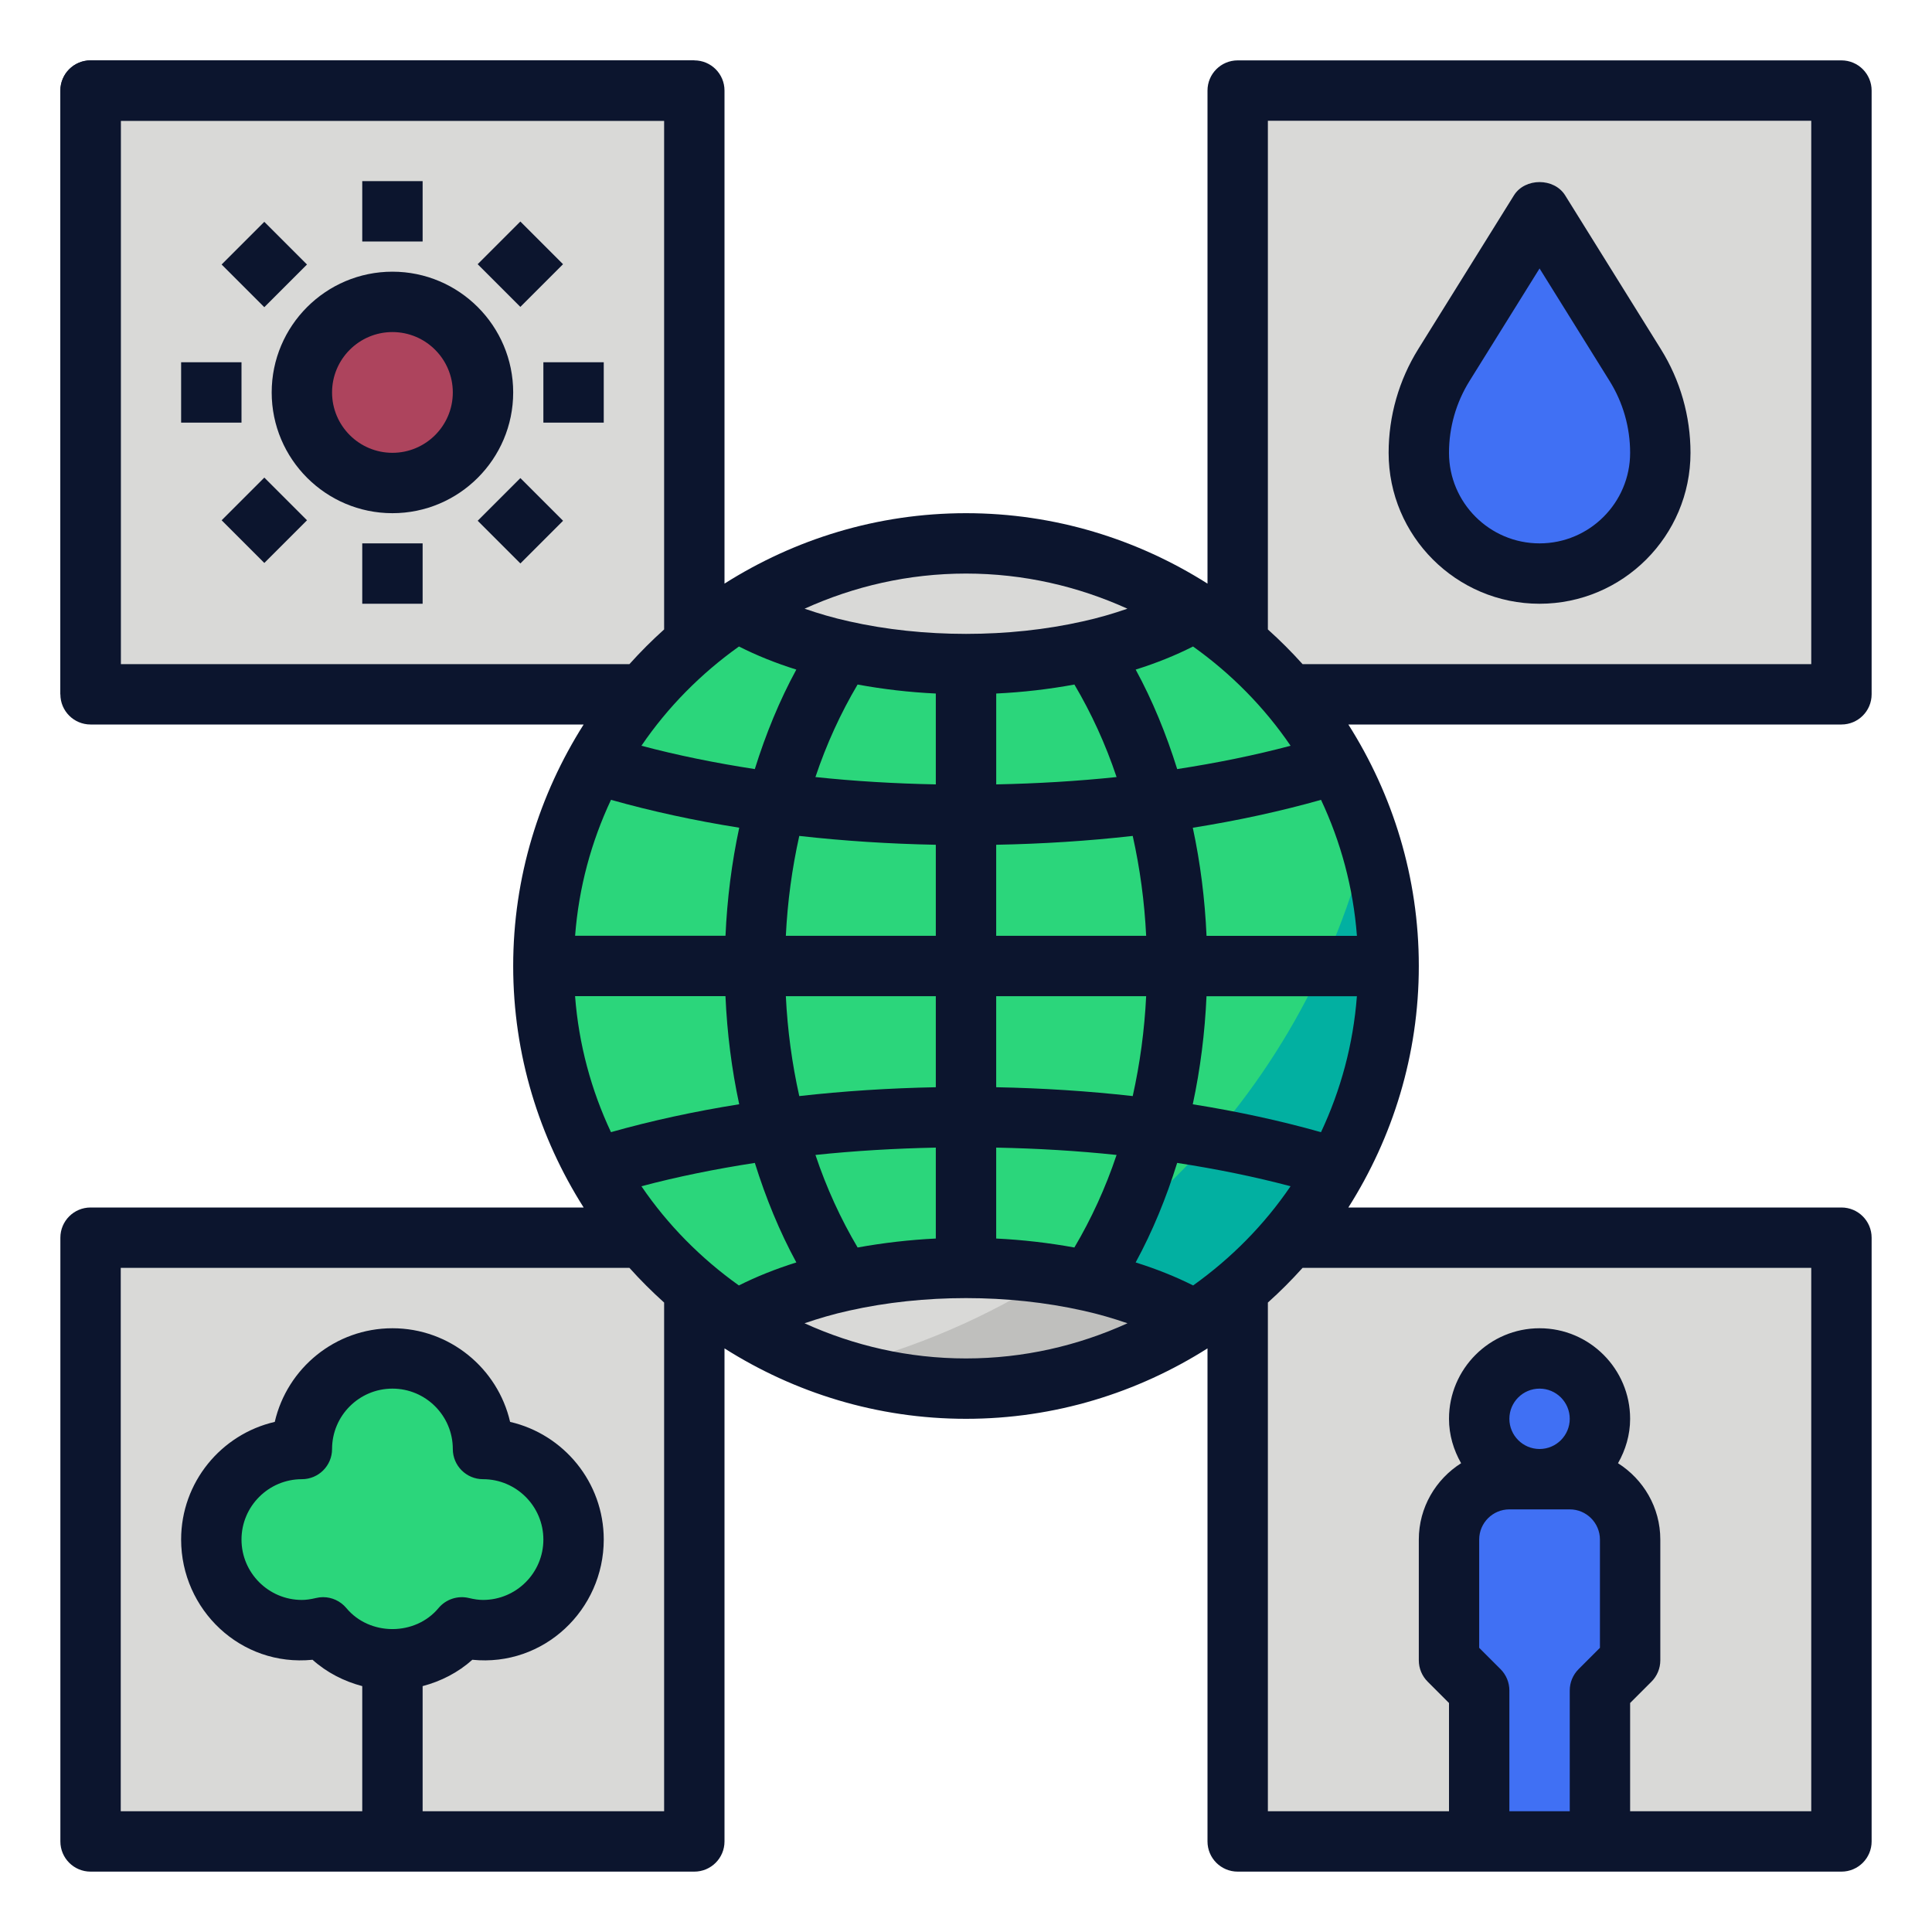
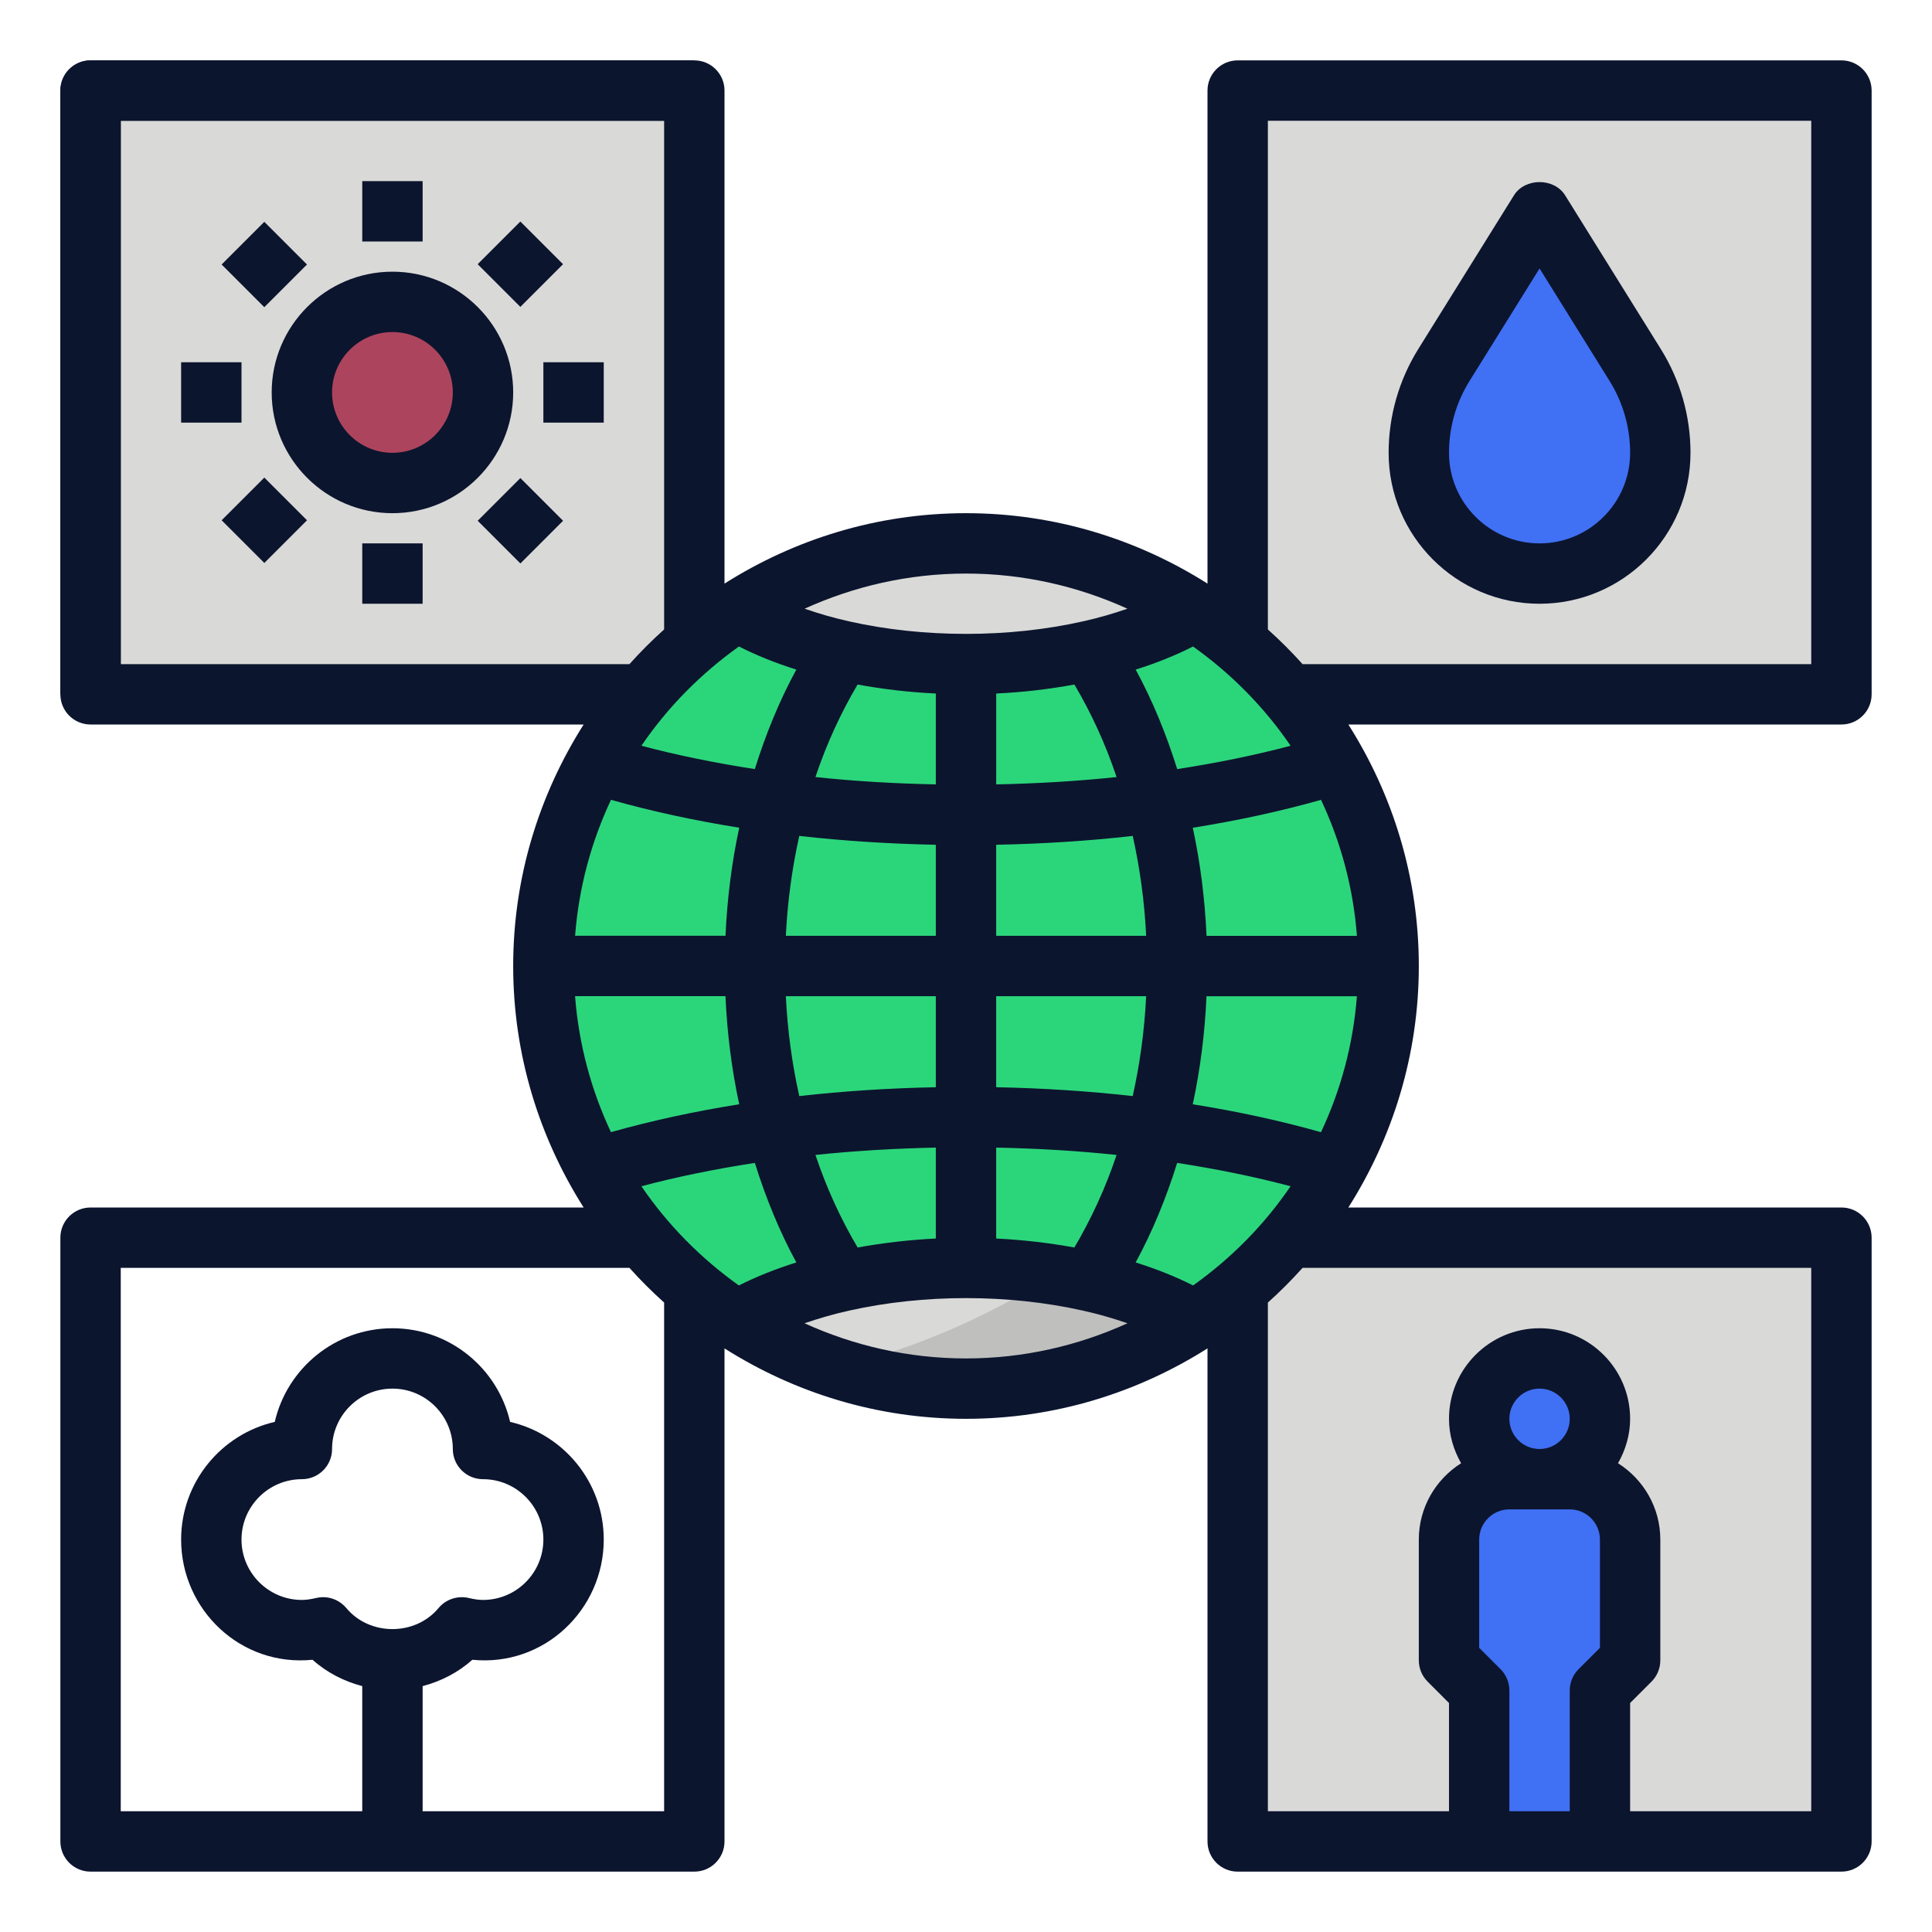
<svg xmlns="http://www.w3.org/2000/svg" id="Layer_1_1_" enable-background="new 0 0 64 64" height="512px" viewBox="0 0 64 64" width="512px" class="">
  <g>
    <g fill="#d9d9d7">
      <path d="m3 3h20v20h-20z" data-original="#D9D9D7" class="" style="fill:#D9D9D7" />
      <path d="m41 3h20v20h-20z" data-original="#D9D9D7" class="" style="fill:#D9D9D7" />
      <path d="m41 41h20v20h-20z" data-original="#D9D9D7" class="" style="fill:#D9D9D7" />
-       <path d="m3 41h20v20h-20z" data-original="#D9D9D7" class="" style="fill:#D9D9D7" />
    </g>
-     <path d="m16 48c0-1.657-1.343-3-3-3s-3 1.343-3 3c-1.657 0-3 1.343-3 3s1.343 3 3 3c.243 0 .477-.037.703-.092.55.662 1.369 1.092 2.297 1.092s1.747-.43 2.297-1.092c.226.055.46.092.703.092 1.657 0 3-1.343 3-3s-1.343-3-3-3z" fill="#4dab93" data-original="#4DAB93" class="" style="fill:#2BD67B" data-old_color="#4dab93" />
    <circle cx="13" cy="13" fill="#eb4f53" r="3" data-original="#EB4F53" class="" style="fill:#AD445D" data-old_color="#eb4f53" />
    <circle cx="51" cy="47" fill="#5eb2d0" r="2" data-original="#5EB2D0" class="" style="fill:#4070F4" data-old_color="#5eb2d0" />
    <path d="m49 61v-5l-1-1v-4c0-1.1.9-2 2-2h2c1.1 0 2 .9 2 2v4l-1 1v5" fill="#5eb2d0" data-original="#5EB2D0" class="" style="fill:#4070F4" data-old_color="#5eb2d0" />
    <path d="m51 7-3.168 5.09c-.544.873-.832 1.881-.832 2.91 0 2.209 1.791 4 4 4 2.209 0 4-1.791 4-4 0-1.029-.288-2.037-.832-2.91z" fill="#5eb2d0" data-original="#5EB2D0" class="" style="fill:#4070F4" data-old_color="#5eb2d0" />
    <path d="m51 20c-2.757 0-5-2.243-5-5 0-1.217.34-2.406.983-3.439l3.168-5.089c.365-.587 1.332-.587 1.697 0l3.168 5.09c.644 1.032.984 2.221.984 3.438 0 2.757-2.243 5-5 5zm0-11.107-2.319 3.726c-.446.715-.681 1.538-.681 2.381 0 1.654 1.346 3 3 3s3-1.346 3-3c0-.843-.235-1.666-.681-2.381z" data-original="#000000" class="" style="fill:#0C152E" data-old_color="#000000" />
    <path d="m4 23h-2v-20c0-.552.447-1 1-1h20v2h-19z" data-original="#000000" class="" style="fill:#0C152E" data-old_color="#000000" />
    <path d="m13 17c-2.206 0-4-1.794-4-4s1.794-4 4-4 4 1.794 4 4-1.794 4-4 4zm0-6c-1.103 0-2 .897-2 2s.897 2 2 2 2-.897 2-2-.897-2-2-2z" data-original="#000000" class="" style="fill:#0C152E" data-old_color="#000000" />
    <path d="m12 6h2v2h-2z" data-original="#000000" class="" style="fill:#0C152E" data-old_color="#000000" />
    <path d="m12 18h2v2h-2z" data-original="#000000" class="" style="fill:#0C152E" data-old_color="#000000" />
    <path d="m18 12h2v2h-2z" data-original="#000000" class="" style="fill:#0C152E" data-old_color="#000000" />
    <path d="m6 12h2v2h-2z" data-original="#000000" class="" style="fill:#0C152E" data-old_color="#000000" />
    <path d="m16.242 7.757h2v2h-2z" transform="matrix(.707 -.707 .707 .707 -1.144 14.751)" data-original="#000000" class="" style="fill:#0C152E" data-old_color="#000000" />
    <path d="m7.757 16.242h2v2h-2z" transform="matrix(.707 -.707 .707 .707 -9.625 11.236)" data-original="#000000" class="" style="fill:#0C152E" data-old_color="#000000" />
    <path d="m16.242 16.242h2v2h-2z" transform="matrix(.707 -.707 .707 .707 -7.142 17.251)" data-original="#000000" class="" style="fill:#0C152E" data-old_color="#000000" />
    <path d="m7.757 7.757h2v2h-2z" transform="matrix(.707 -.707 .707 .707 -3.627 8.762)" data-original="#000000" class="" style="fill:#0C152E" data-old_color="#000000" />
    <circle cx="32" cy="32" fill="#4dab93" r="14" data-original="#4DAB93" class="" style="fill:#2BD67B" data-old_color="#4dab93" />
-     <path d="m27.688 45.316c1.359.44 2.806.684 4.312.684 7.732 0 14-6.268 14-14 0-1.506-.244-2.953-.684-4.312-2.111 8.684-8.944 15.517-17.628 17.628z" fill="#41917d" data-original="#41917D" class="" style="fill:#02B0A1" data-old_color="#41917d" />
    <path d="m32 46c2.803 0 5.408-.832 7.598-2.251-.95-.559-2.149-1.009-3.508-1.309-1.25-.28-2.63-.44-4.09-.44s-2.84.16-4.09.44c-1.359.3-2.558.749-3.508 1.309 2.19 1.419 4.795 2.251 7.598 2.251z" fill="#d9d9d7" data-original="#D9D9D7" class="" style="fill:#D9D9D7" />
    <path d="m34.915 42.224c-2.189 1.401-4.619 2.457-7.216 3.09 1.355.44 2.798.686 4.301.686 2.803 0 5.408-.832 7.598-2.251-.95-.559-2.149-1.009-3.508-1.309-.379-.085-.773-.155-1.175-.216z" fill="#bfbfbd" data-original="#BFBFBD" class="active-path" style="fill:#BFBFBD" />
    <path d="m32 18c-2.803 0-5.408.832-7.598 2.251.95.559 2.149 1.009 3.508 1.309 1.25.28 2.63.44 4.09.44s2.84-.16 4.09-.44c1.359-.3 2.558-.749 3.508-1.309-2.19-1.419-4.795-2.251-7.598-2.251z" fill="#d9d9d7" data-original="#D9D9D7" class="" style="fill:#D9D9D7" />
    <path d="m62 23v-20c0-.552-.447-1-1-1h-20c-.553 0-1 .448-1 1v16.333c-2.319-1.469-5.057-2.333-8-2.333s-5.681.864-8 2.333v-16.333c0-.552-.447-1-1-1h-20c-.553 0-1 .448-1 1v20c0 .552.447 1 1 1h16.334c-1.47 2.319-2.334 5.058-2.334 8s.864 5.681 2.334 8h-16.334c-.553 0-1 .448-1 1v20c0 .552.447 1 1 1h20c.553 0 1-.448 1-1v-16.333c2.319 1.469 5.057 2.333 8 2.333s5.681-.864 8-2.333v16.333c0 .552.447 1 1 1h20c.553 0 1-.448 1-1v-20c0-.552-.447-1-1-1h-16.334c1.47-2.319 2.334-5.058 2.334-8s-.864-5.681-2.334-8h16.334c.553 0 1-.448 1-1zm-22.476 19.582c-.577-.29-1.215-.546-1.904-.762.559-1.027 1.012-2.134 1.375-3.297 1.309.202 2.569.457 3.756.773-.869 1.279-1.968 2.388-3.227 3.286zm-18.276-3.286c1.188-.316 2.448-.571 3.757-.773.364 1.164.817 2.271 1.375 3.297-.689.216-1.327.472-1.904.762-1.259-.898-2.358-2.007-3.228-3.286zm3.231-17.88c.58.294 1.214.55 1.9.765-.559 1.027-1.012 2.134-1.375 3.296-1.309-.202-2.569-.457-3.756-.773.871-1.28 1.971-2.39 3.231-3.288zm11.112 1.26c.559.946 1.03 1.968 1.397 3.065-1.293.136-2.627.215-3.987.243v-3.01c.886-.042 1.751-.144 2.59-.298zm-2.591 13.34v-3.016h4.968c-.055 1.126-.205 2.232-.445 3.309-1.465-.165-2.978-.263-4.523-.293zm-6.523.293c-.24-1.075-.39-2.181-.445-3.309h4.968v3.016c-1.545.03-3.058.128-4.523.293zm4.523-8.325v3.016h-4.968c.055-1.126.205-2.232.445-3.309 1.465.165 2.978.263 4.523.293zm2 3.016v-3.016c1.545-.03 3.058-.127 4.523-.293.24 1.075.39 2.181.445 3.309zm-2-5.016c-1.36-.027-2.695-.106-3.988-.243.367-1.096.837-2.118 1.397-3.065.839.154 1.704.256 2.591.298zm-10.76.511c1.339.378 2.76.687 4.248.924-.25 1.166-.401 2.363-.455 3.58h-4.982c.122-1.6.537-3.116 1.189-4.504zm3.792 6.505c.054 1.219.205 2.416.455 3.58-1.487.237-2.909.546-4.248.924-.652-1.387-1.067-2.904-1.189-4.505h4.982zm4.378 8.325c-.559-.946-1.03-1.968-1.397-3.066 1.293-.136 2.627-.215 3.987-.243v3.012c-.879.043-1.747.144-2.59.297zm4.59-3.309c1.36.027 2.695.106 3.988.243-.367 1.096-.838 2.119-1.398 3.066-.844-.153-1.712-.255-2.59-.297zm10.76-.511c-1.339-.378-2.76-.687-4.248-.924.25-1.166.401-2.363.455-3.58h4.982c-.122 1.6-.537 3.116-1.189 4.504zm-3.792-6.505c-.054-1.219-.205-2.416-.455-3.58 1.487-.237 2.909-.546 4.248-.924.652 1.387 1.067 2.904 1.189 4.505h-4.982zm-.972-5.523c-.364-1.164-.817-2.271-1.375-3.296.686-.215 1.32-.471 1.9-.765 1.26.898 2.36 2.008 3.231 3.288-1.187.316-2.447.571-3.756.773zm-1.649-5.313c-.466.161-.957.306-1.477.42-2.445.552-5.291.553-7.744-.001-.518-.114-1.008-.259-1.473-.419 1.633-.741 3.44-1.164 5.347-1.164s3.714.423 5.347 1.164zm-33.347 1.836v-18h18v16.851c-.404.362-.786.745-1.149 1.149zm7.473 31.269c-.193-.231-.477-.361-.77-.361-.078 0-.157.009-.234.028-.181.043-.33.064-.469.064-1.103 0-2-.897-2-2s.897-2 2-2c.553 0 1-.448 1-1 0-1.103.897-2 2-2s2 .897 2 2c0 .552.447 1 1 1 1.103 0 2 .897 2 2s-.897 2-2 2c-.139 0-.288-.021-.469-.064-.367-.088-.759.04-1.004.333-.771.929-2.283.929-3.054 0zm10.527 6.731h-8v-4.145c.606-.16 1.173-.448 1.647-.873 2.375.239 4.353-1.66 4.353-3.982 0-1.897-1.327-3.489-3.102-3.898-.409-1.775-2.002-3.102-3.898-3.102s-3.489 1.327-3.898 3.102c-1.775.409-3.102 2.001-3.102 3.898 0 2.322 1.973 4.221 4.353 3.982.475.425 1.042.713 1.647.873v4.145h-8v-18h16.851c.362.404.745.786 1.149 1.149zm4.651-16.165c.466-.16.956-.304 1.478-.419 2.465-.553 5.274-.553 7.745 0 .52.115 1.01.259 1.475.419-1.634.742-3.441 1.165-5.349 1.165s-3.715-.423-5.349-1.165zm23.349 3.165c0-.551.448-1 1-1s1 .449 1 1-.448 1-1 1-1-.449-1-1zm-.293 8.293-.707-.707v-3.586c0-.551.448-1 1-1h2c.552 0 1 .449 1 1v3.586l-.707.707c-.188.187-.293.442-.293.707v4h-2v-4c0-.265-.105-.52-.293-.707zm10.293-13.293v18h-6v-3.586l.707-.707c.188-.187.293-.442.293-.707v-4c0-1.065-.562-1.997-1.401-2.529.248-.437.401-.934.401-1.471 0-1.654-1.346-3-3-3s-3 1.346-3 3c0 .537.153 1.034.401 1.471-.839.532-1.401 1.464-1.401 2.529v4c0 .265.105.52.293.707l.707.707v3.586h-6v-16.851c.404-.362.786-.745 1.149-1.149zm0-20h-16.851c-.362-.404-.745-.786-1.149-1.149v-16.851h18z" data-original="#000000" class="" style="fill:#0C152E" data-old_color="#000000" />
  </g>
</svg>